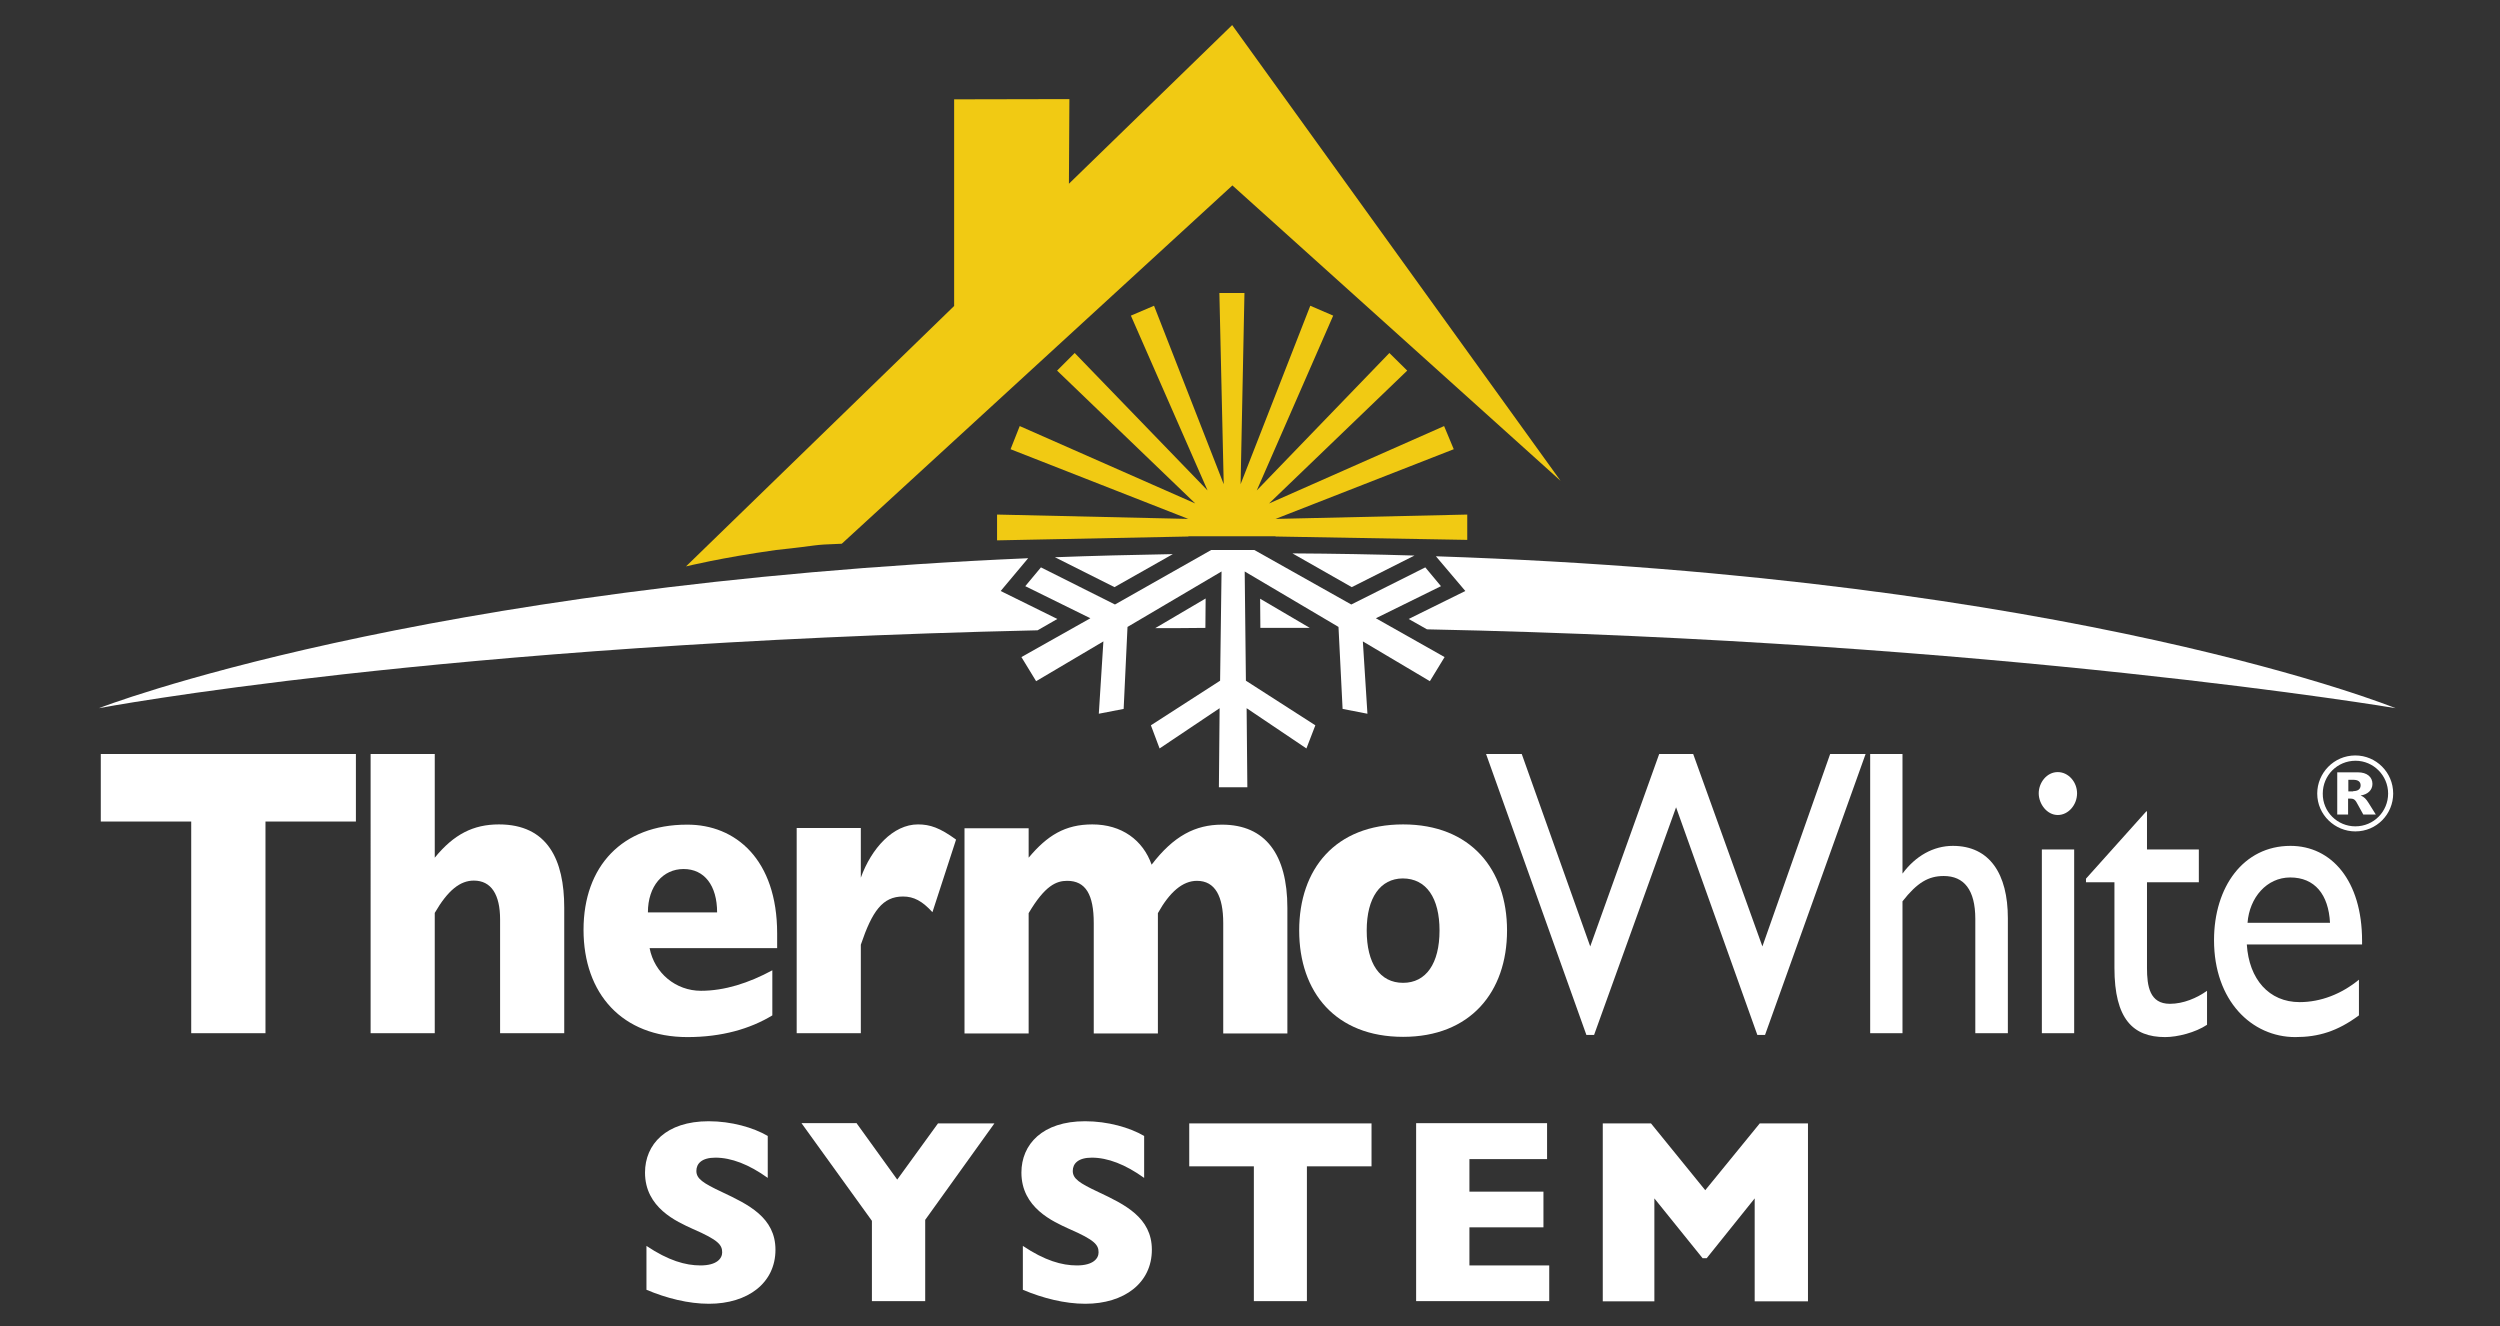
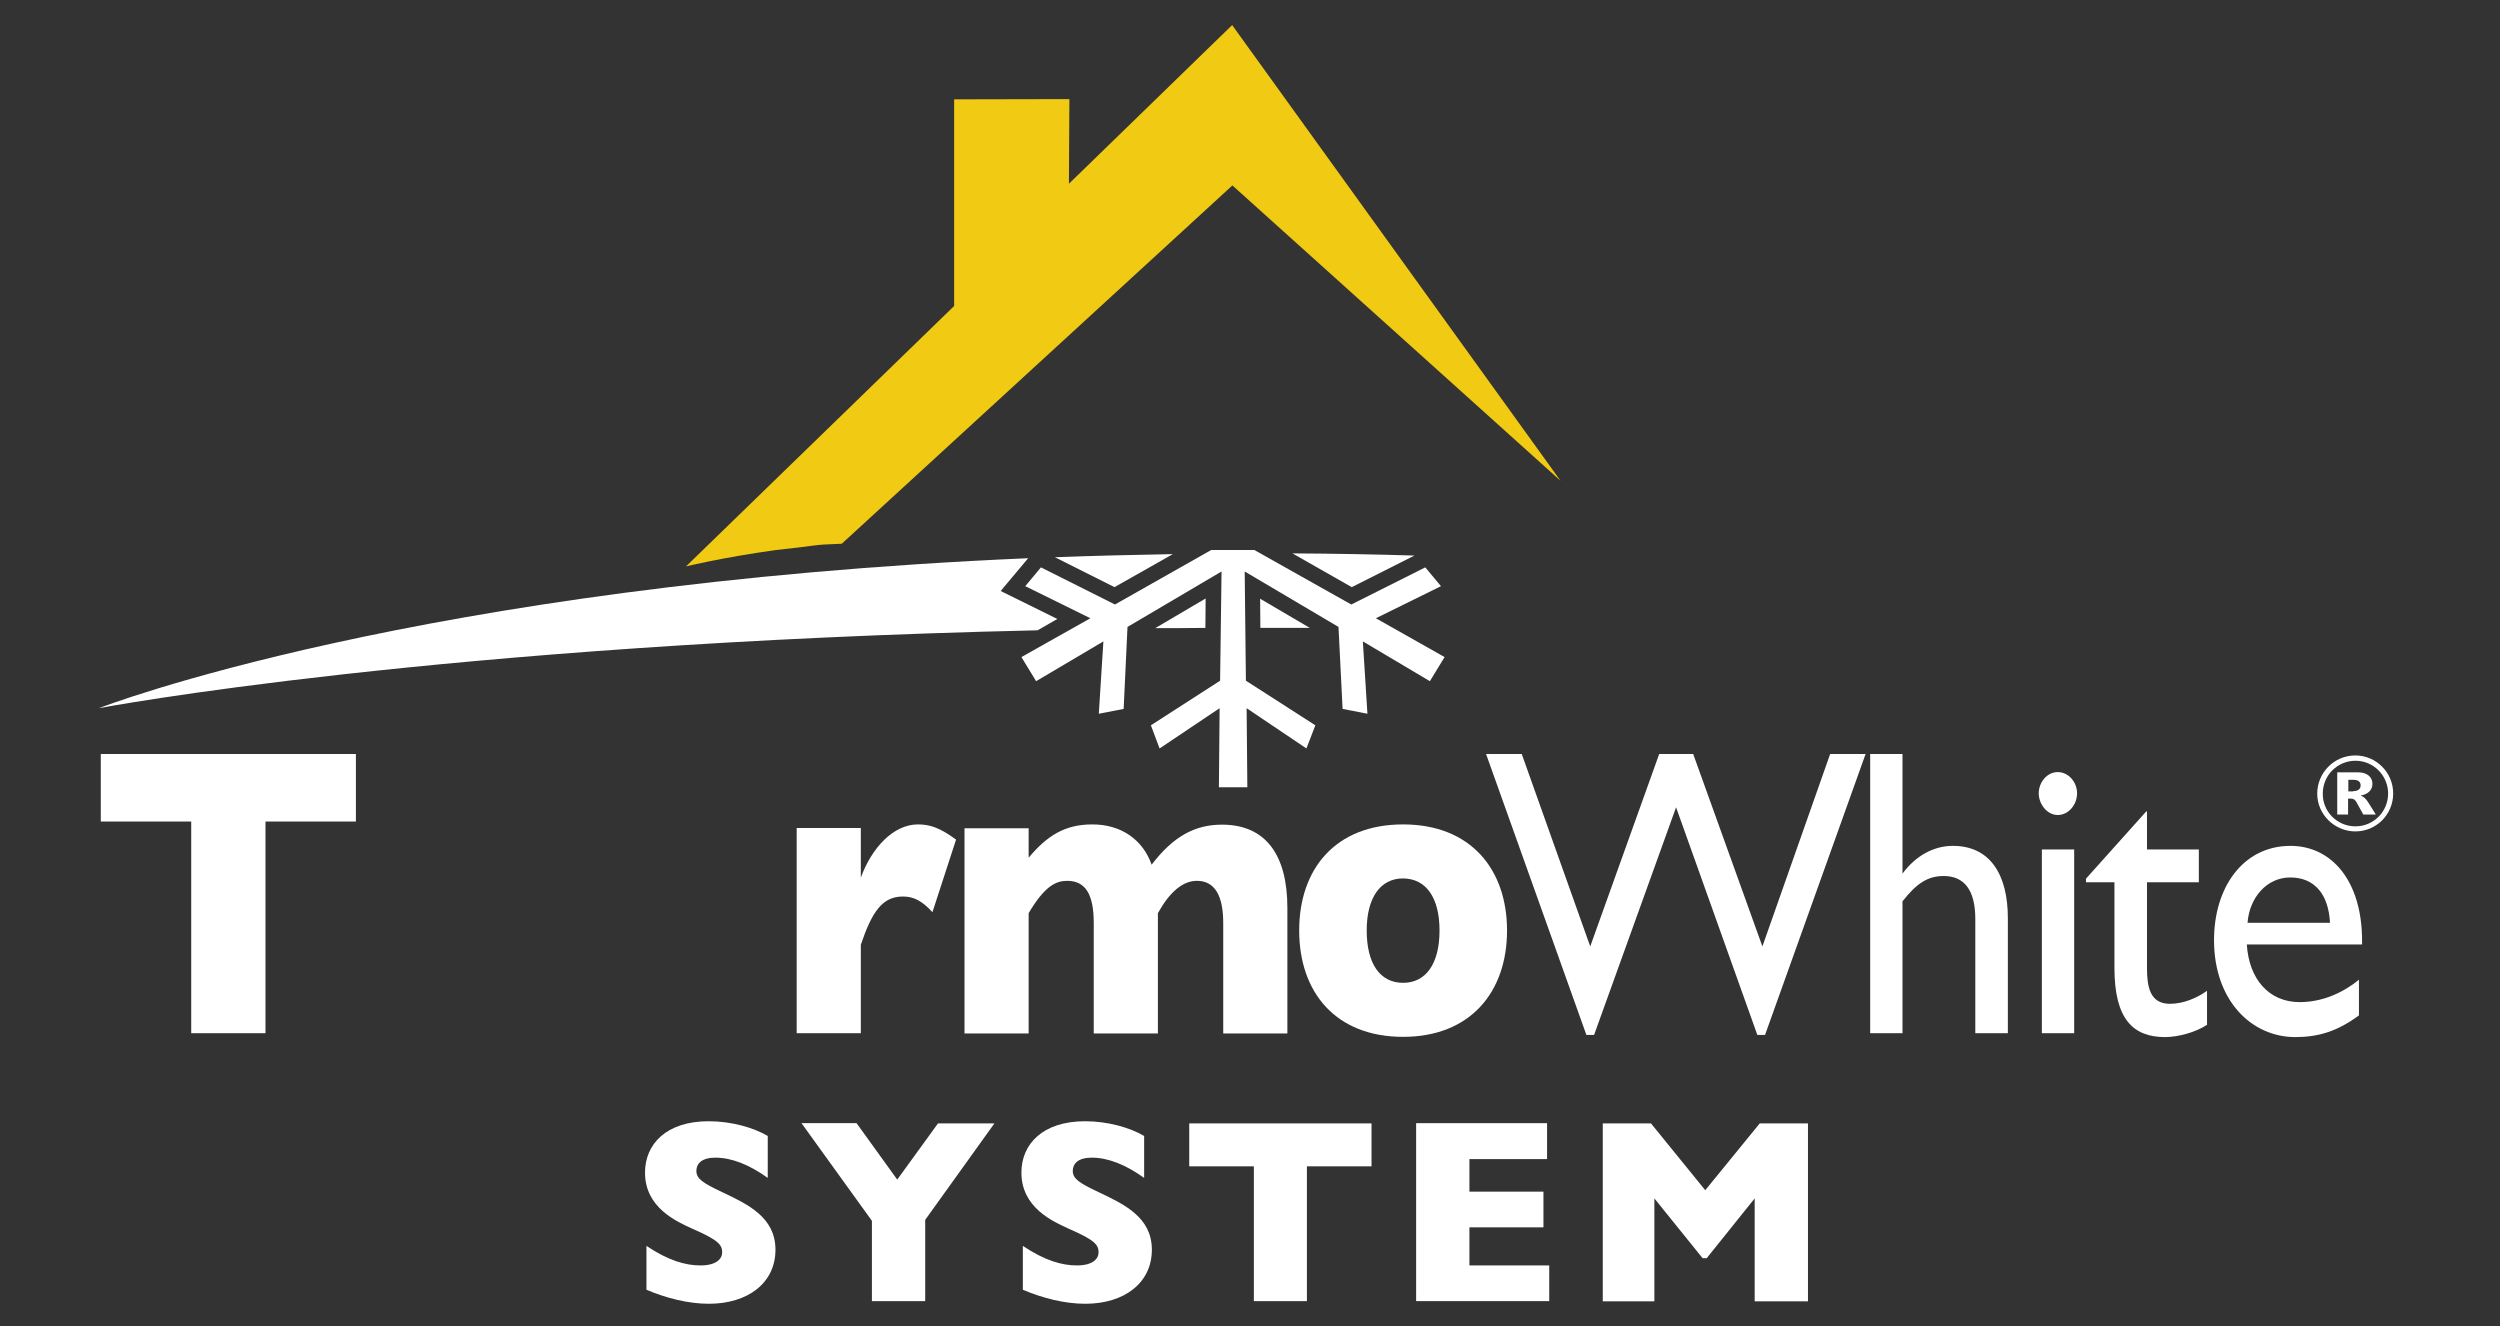
<svg xmlns="http://www.w3.org/2000/svg" version="1.1" id="Ebene_1" x="0px" y="0px" viewBox="0 0 1036.8 550" style="enable-background:new 0 0 1036.8 550;" xml:space="preserve">
  <rect x="0" y="0" width="1036.8" height="550" fill="#333333" stroke="none" />
  <style type="text/css"> .st0{fill:#F1CA13;} .st1{fill:#FFFFFF;} </style>
  <path class="st0" d="M284.5,234.9l111.2-108V41.2l47.8-0.1l-0.2,35.1L511,10.4l136.2,189L511.1,76.9l-162,148.6 c-13.7,0.5-7.4,0.5-27.3,2.6C299,231.3,284.5,234.9,284.5,234.9" />
  <g>
    <path class="st1" d="M543.2,260.4l-20.6-12.1l0.1,12.1c0.3,0,0.5,0,0.8,0C530.2,260.4,536.7,260.4,543.2,260.4z" />
    <path class="st1" d="M499.9,260.4l0.1-12.2l-20.9,12.3C486.1,260.5,493,260.5,499.9,260.4z" />
    <path class="st1" d="M560.6,243.5l26-13.1c-16.4-0.5-33.2-0.8-50.6-0.9L560.6,243.5z" />
-     <path class="st1" d="M595.5,230.7l12.2,14.4l-23.5,11.6l7.6,4.3c236.5,4.8,401.7,32.7,401.7,32.7S860.2,239.5,595.5,230.7z" />
    <path class="st1" d="M462.2,243.5l24.2-13.7c-16.8,0.3-33.1,0.7-48.9,1.3L462.2,243.5z" />
    <path class="st1" d="M438.5,256.7L415,245.1l11.4-13.6C172.2,242.5,41,293.7,41,293.7s140.5-26.7,389.3-32.3L438.5,256.7z" />
  </g>
  <g>
    <path class="st1" d="M147.6,312.7v28h-37.5v87.8H79.3v-87.8H41.8v-28H147.6z" />
-     <path class="st1" d="M234,376.4v52.1h-26.6v-47.2c0-10.2-3.6-16.1-10.9-16.1c-5.6,0-10.7,3.9-16.2,13.4v49.9h-26.6V312.7h26.6v43 c7.9-9.7,16-13.8,26.6-13.8C227.2,341.9,234,356.7,234,376.4z" />
-     <path class="st1" d="M322.3,387.1v6.1h-52.9c2,10.4,10.9,17.7,21.3,17.7c9.8,0,19.8-3.2,29.6-8.5v18.7c-9.2,5.6-21,9-35.2,9 c-27.1,0-43.1-18-43.1-44.5c0-26.3,16-43.6,42.9-43.6C305.1,341.9,322.3,356.5,322.3,387.1z M297.4,378.4c0-11.2-5.3-18-13.9-18 c-8.5,0-14.8,7-14.8,18H297.4z" />
    <path class="st1" d="M396.5,348.2l-9.8,30.1c-4.2-4.6-7.7-6.5-12.2-6.5c-8.5,0-12.8,6.1-17.5,20v36.7h-26.6v-85.1H357V364 c4.4-12.2,13.4-22.1,23.7-22.1C385.7,341.9,389.8,343.3,396.5,348.2z" />
    <path class="st1" d="M477.6,358.6c9.1-11.9,18.1-16.6,29.2-16.6c18,0,27.1,12.4,27.1,34.5v52.1h-26.6v-45.8 c0-11-3.3-17.5-10.9-17.5c-5.9,0-11.3,4.6-16.2,13.4v49.9h-26.6v-45.8c0-11.7-3.3-17.5-11-17.5c-4.5,0-9.2,1.9-16,13.4v49.9H400 v-85.1h26.6v12.2c7.7-9.2,15.1-13.8,26.4-13.8C465.2,341.9,474,348.4,477.6,358.6z" />
    <path class="st1" d="M625,385.9c0,25.6-15.3,44.1-43.1,44.1c-28,0-43.1-18.5-43.1-44.1c0-25.5,15-44,43.1-44S625,360.6,625,385.9z M566.8,385.9c0,13.6,5.4,21.7,15.1,21.7c9.5,0,15.1-8,15.1-21.7c0-13.4-5.4-21.6-15.3-21.6C572.5,364.4,566.8,372.2,566.8,385.9z" />
    <path class="st1" d="M631.1,312.7l28.4,79.8l28.6-79.8h14.1l28.7,79.8l28.1-79.8h14.7L732,429.2h-3.2l-33.7-94.4l-34,94.4h-3.2 l-41.6-116.5H631.1z" />
    <path class="st1" d="M832.7,380.8v47.7h-13.5v-47.4c0-12.1-4.7-17.8-13.1-17.8c-6.3,0-11,2.7-17.1,10.5v54.7h-13.4V312.7H789v49.6 c5.4-7.3,12.8-11.5,20.9-11.5C825.2,350.8,832.7,362.5,832.7,380.8z" />
    <path class="st1" d="M861.4,329c0,4.8-3.6,9-8,9c-4.5,0-7.9-4.6-7.9-9s3.3-8.8,7.9-8.8C857.8,320.2,861.4,324.3,861.4,329z M860.2,352.3v76.2h-13.4v-76.2H860.2z" />
    <path class="st1" d="M890.1,336.5h0.3v15.8h21.5v13.6h-21.5v35.5c0,7.6,1.1,14.9,9.5,14.9c5.6,0,11.2-2.4,15.4-5.4V425 c-4.8,3.2-12.2,5.1-17.4,5.1c-13.3,0-21-7.5-21-28.7v-35.5h-11.8v-1.5L890.1,336.5z" />
    <path class="st1" d="M979.6,390.2v1.5h-47.8c0.9,14.4,9.2,23.9,21.9,23.9c8.8,0,17.4-3.4,24.6-9.3v14.8c-8.9,6.6-16.8,9-26.4,9 c-18.1,0-33.7-15.1-33.7-40.2c0-22.1,12.2-39.1,31.7-39.1C966.9,350.8,979.6,365.2,979.6,390.2z M966.3,382.7 c-0.6-11.7-6.3-18.8-16.5-18.8c-9.7,0-16.9,8.3-17.7,18.8H966.3z" />
    <path class="st1" d="M976.8,313.3c8.6,0,15.7,7,15.7,15.8c0,8.5-6.8,15.7-15.7,15.7c-8.4,0-15.8-6.8-15.8-15.7 C961,320.6,967.9,313.3,976.8,313.3z M976.8,342.7c7.7,0,13.6-6.2,13.6-13.6c0-7.5-6.1-13.6-13.5-13.6c-7.6,0-13.6,6.1-13.6,13.6 C963.2,336.7,969.4,342.7,976.8,342.7z M969.4,320.3h8.5c3.7,0,6,1.9,6,4.8c0,2.6-2,4.4-4.9,4.8c1.5,0.6,2.3,1.5,3.3,3.1l3,4.8 h-5.2l-2.2-4c-1.1-2.2-1.7-2.6-3.2-2.6h-0.9v6.6h-4.5v-17.5H969.4z M975.9,328.1c1.8,0,3.1-0.7,3.1-2.4c0-1.6-1.2-2.3-3-2.3h-2.1 v4.8h2V328.1z" />
  </g>
  <polygon class="st1" points="570.6,256.4 597.6,243.1 591.1,235.3 560.4,250.7 520.2,228.1 502.3,228.1 462.4,250.7 431.7,235.3 425.2,243.1 452.2,256.4 423.6,272.5 429.7,282.5 457.6,266 455.7,296 466,294 467.6,260 506.6,237 506,282.3 477.3,300.8 480.9,310.4 505.8,293.7 505.5,326.5 517.3,326.5 517,293.7 541.8,310.4 545.5,300.8 516.7,282.3 516.2,237 555.1,260 556.8,294 567.1,296 565.2,266 593,282.5 599.1,272.5 " />
-   <polygon class="st0" points="529,222.5 608.5,223.9 608.5,223.9 608.5,213.4 529,215.2 602.9,186.3 598.9,176.7 526.3,208.8 583.6,153.7 576.2,146.4 576.2,146.4 521.2,203.4 552.9,130.9 543.4,126.8 514.5,200.8 516.1,121.5 505.7,121.5 507.5,200.8 478.6,126.8 469,130.9 500.8,203.4 445.7,146.4 445.7,146.4 438.4,153.7 495.7,208.8 422.9,176.7 422.9,176.7 419.1,186.3 492.8,215.2 413.5,213.4 413.5,224.1 492.8,222.5 492.9,222.4 529,222.4 " />
  <g>
    <path class="st1" d="M318.4,471.1v17.4c-7.8-5.6-15.1-8.4-21.7-8.4c-5.7,0-7.9,2.5-7.9,5.5c0,3.2,2.6,5,10.7,8.8 c10.8,5.1,22.1,10.5,22.1,23.9c0,13.8-11.5,22.4-27.6,22.4c-8.5,0-17.6-2.3-25.9-5.8v-18.2c9.1,6.1,16.2,8.1,22.4,8.1 c6.8,0,9-2.9,9-5.4c0-3.1-1.5-5.1-12.1-9.7c-6.8-3.1-19.9-8.8-19.9-23.4c0-11.7,8.7-21.3,26.4-21.3 C303.3,465,312.4,467.6,318.4,471.1z" />
    <path class="st1" d="M355.3,465.9l16.8,23.3l16.9-23.3h23.4l-28.7,40v33.7h-22.1v-33.3l-29.2-40.5h22.9V465.9z" />
    <path class="st1" d="M474.5,471.1v17.4c-7.8-5.6-15.1-8.4-21.7-8.4c-5.7,0-7.9,2.5-7.9,5.5c0,3.2,2.6,5,10.7,8.8 c10.8,5.1,22.1,10.5,22.1,23.9c0,13.8-11.5,22.4-27.6,22.4c-8.5,0-17.6-2.3-25.9-5.8v-18.2c9.1,6.1,16.2,8.1,22.4,8.1 c6.8,0,9-2.9,9-5.4c0-3.1-1.5-5.1-12.1-9.7c-6.8-3.1-19.9-8.8-19.9-23.4c0-11.7,8.7-21.3,26.4-21.3 C459.4,465,468.5,467.6,474.5,471.1z" />
    <path class="st1" d="M568.8,465.9v17.8H542v55.9h-22v-55.9h-26.8v-17.8H568.8z" />
    <path class="st1" d="M641.6,465.9v14.8h-32.2v13.5h30.7V509h-30.7v15.8h33.1v14.8h-55.2v-73.8h54.3V465.9z" />
    <path class="st1" d="M684.7,465.9l22.5,27.7l22.6-27.7h20v73.8h-22.1V497l-19.9,24.8h-1.7l-20-24.8v42.7h-21.4v-73.8L684.7,465.9 L684.7,465.9z" />
  </g>
</svg>